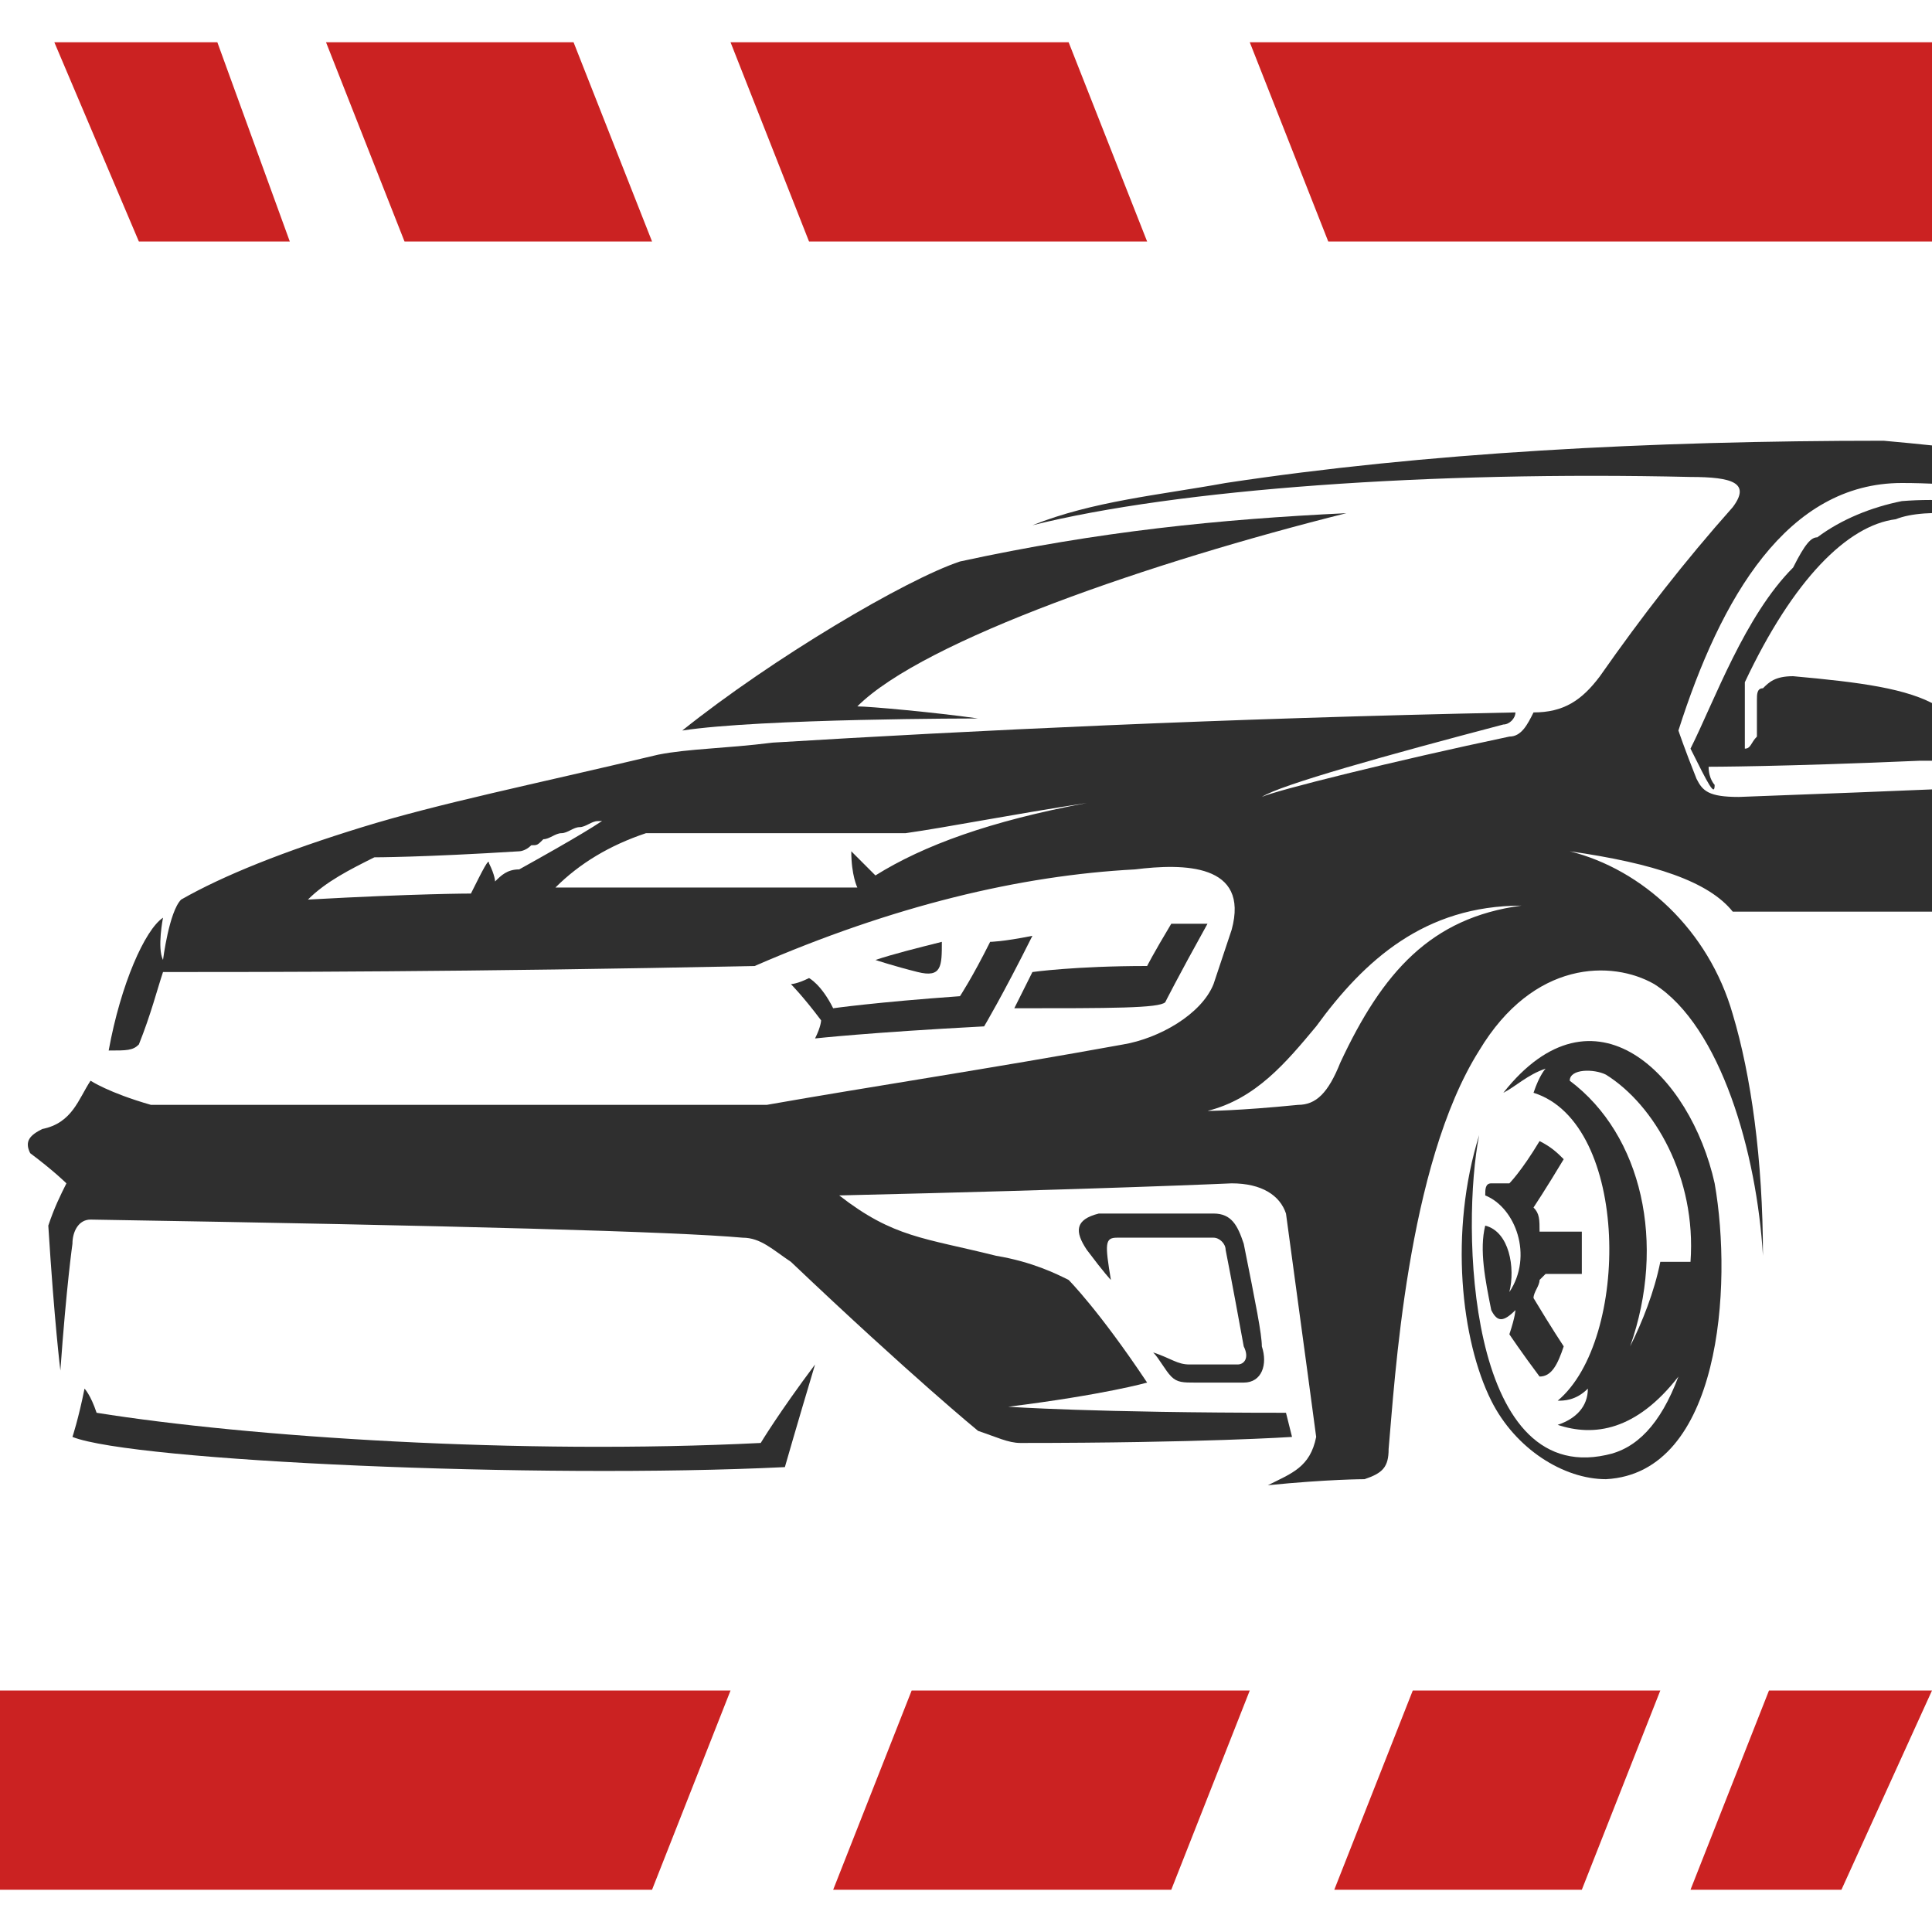
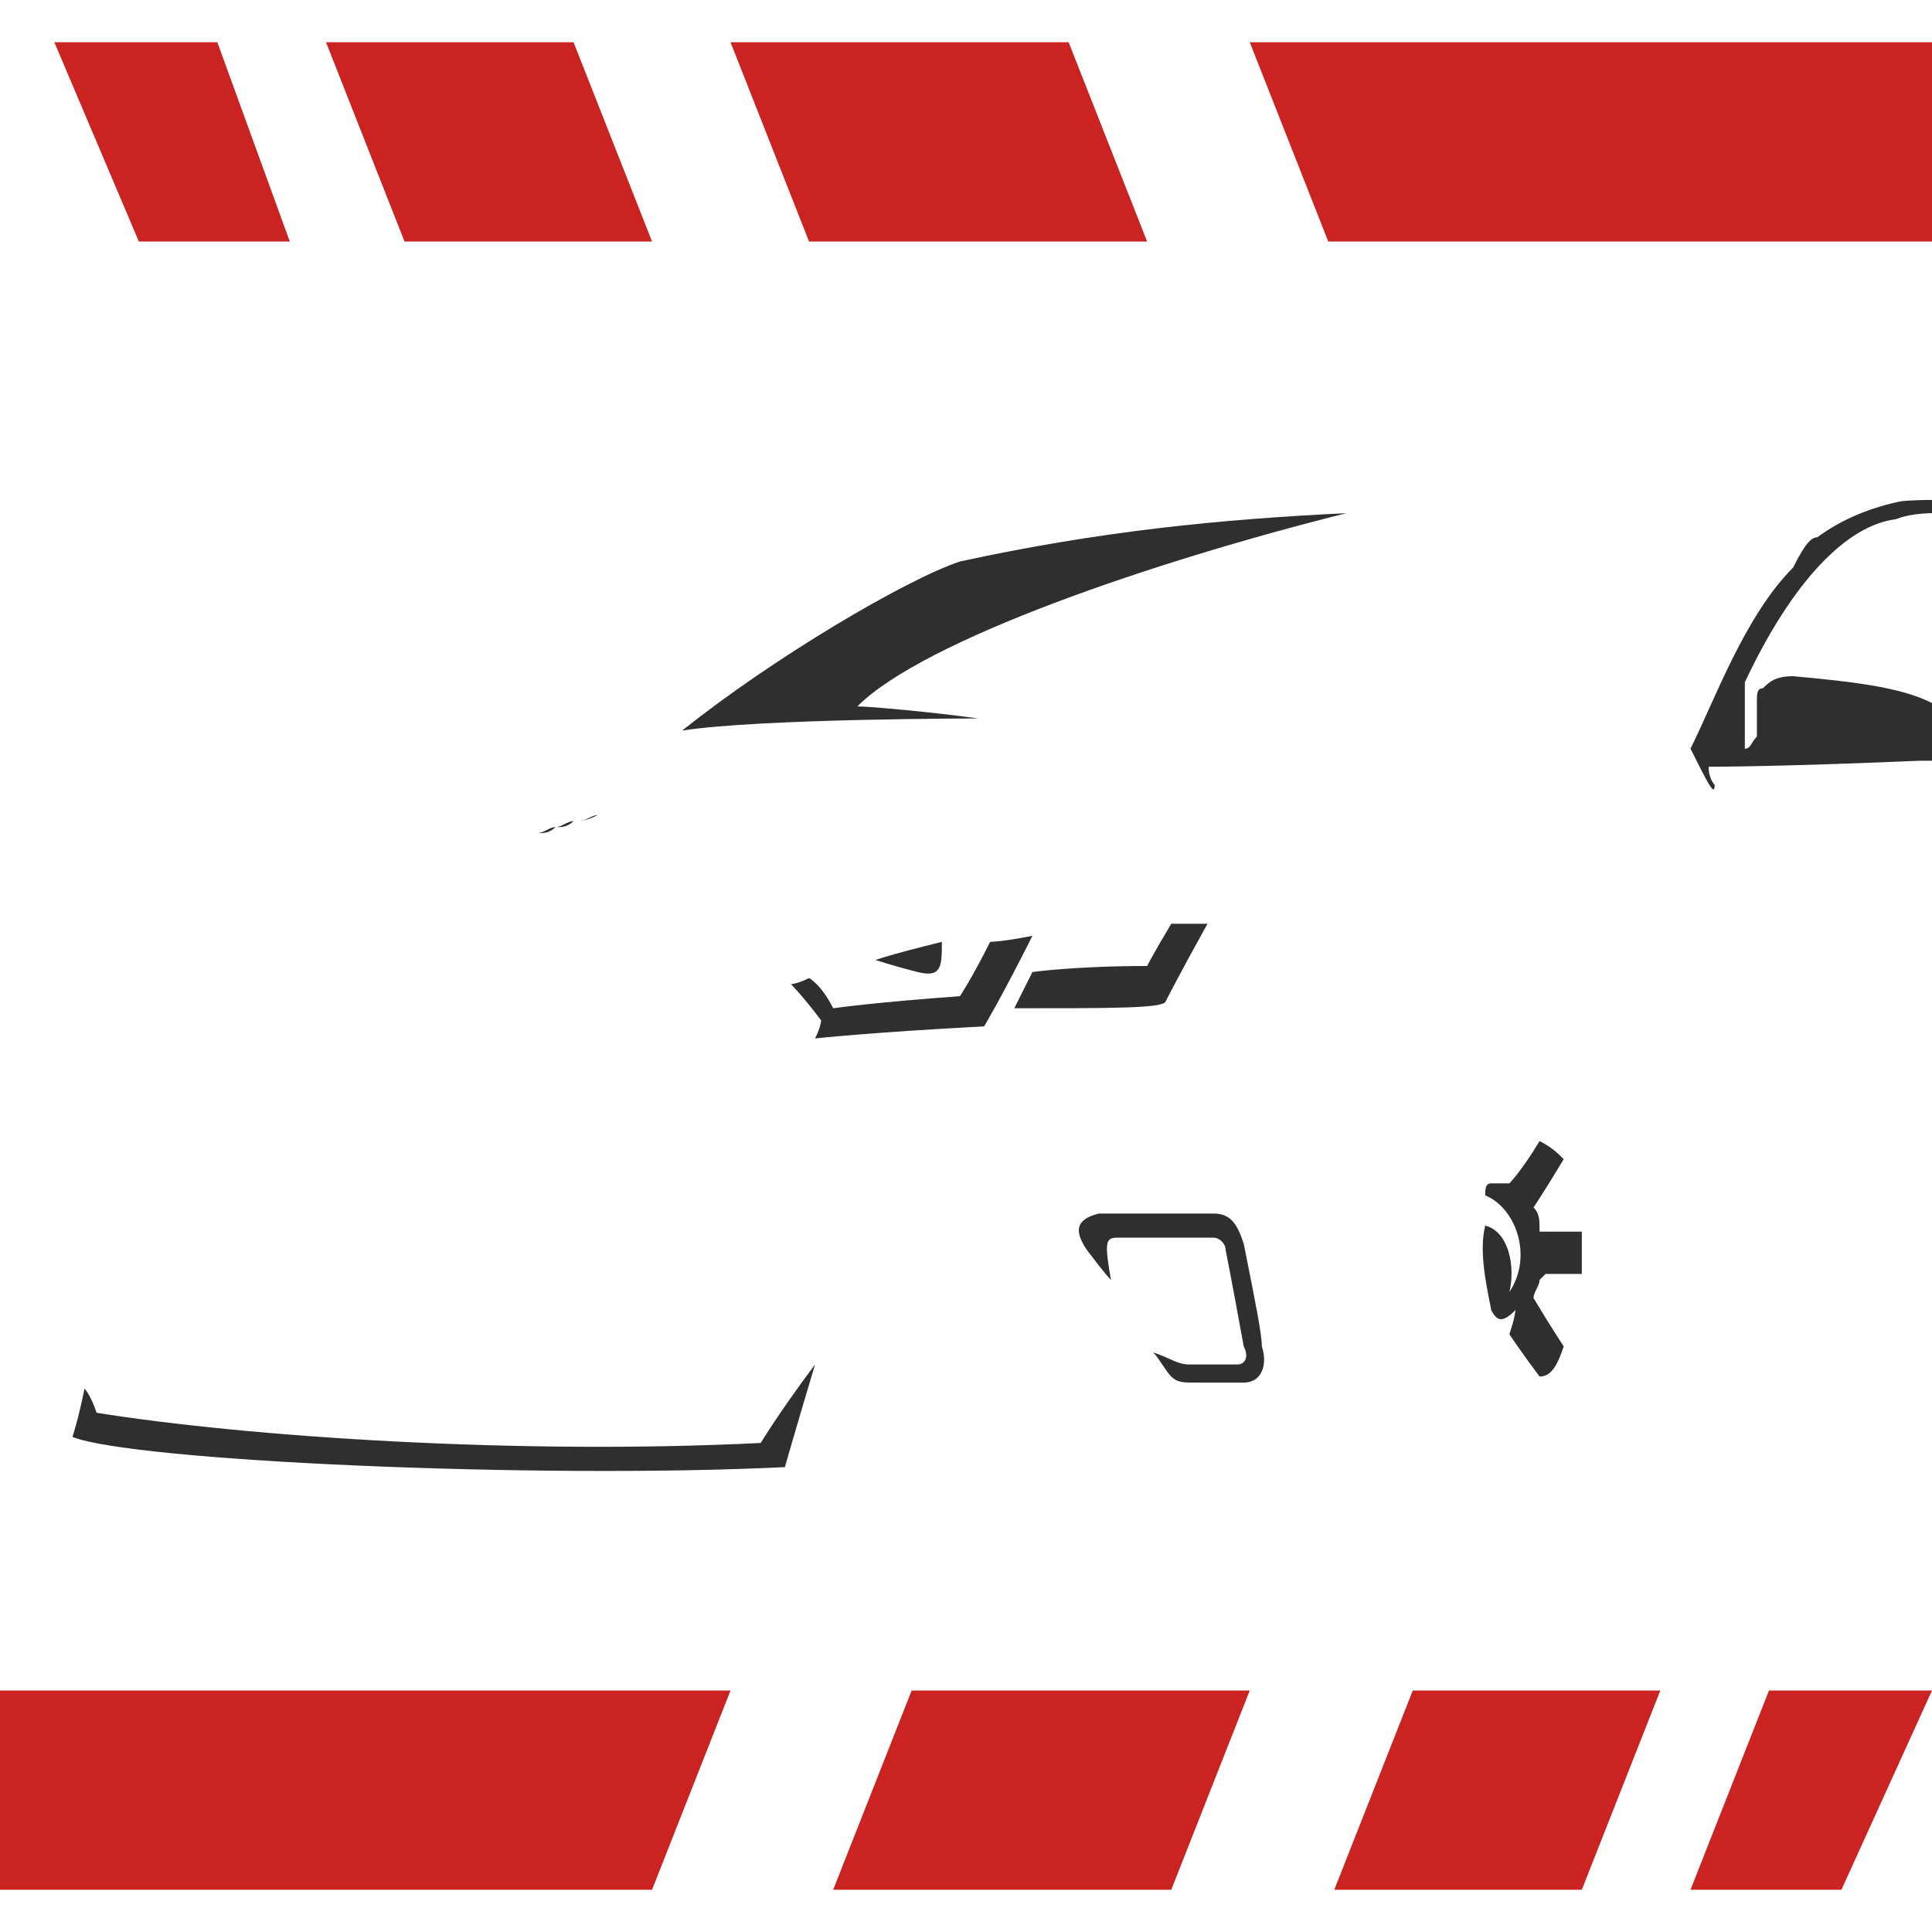
<svg xmlns="http://www.w3.org/2000/svg" version="1.1" id="Layer_1" x="0px" y="0px" width="32px" height="32px" viewBox="0 0 32 32" style="enable-background:new 0 0 32 32;" xml:space="preserve">
  <style type="text/css">
	.st0{fill:#2F2F2F;}
	.st1{fill-rule:evenodd;clip-rule:evenodd;fill:#CB2222;}
</style>
  <g>
    <g>
      <g>
        <path class="st0" d="M29.2,11.8c0,0,0,0.1,0,0.1C29.2,11.9,29.2,11.8,29.2,11.8c0-0.1,0-0.1,0-0.2C29.2,11.7,29.2,11.7,29.2,11.8     z" />
        <path class="st0" d="M17,8.8C17,8.8,17,8.8,17,8.8C17,8.8,17,8.8,17,8.8z" />
-         <path class="st0" d="M38.7,9.7c-1.6-1.8-5.3-2.2-7.5-2.4c-3.9,0-7.6,0.2-10.9,0.7c-1.1,0.2-2.2,0.3-3.2,0.7     c2.4-0.6,6.6-0.9,10.9-0.8c0.7,0,1,0.1,0.7,0.5c-0.8,0.9-1.5,1.8-2.2,2.8c-0.3,0.4-0.6,0.6-1.1,0.6c-0.1,0.2-0.2,0.4-0.4,0.4     c-1.9,0.4-3.9,0.9-4.1,1c0.3-0.2,2.1-0.7,4-1.2c0.1,0,0.2-0.1,0.2-0.2c-4.9,0.1-9,0.3-12.3,0.5c-0.8,0.1-1.4,0.1-1.9,0.2     C8.8,13,7.3,13.3,6,13.7c-1.3,0.4-2.3,0.8-3,1.2c-0.2,0.2-0.3,1-0.3,1c-0.1-0.2,0-0.7,0-0.7c-0.3,0.2-0.7,1.1-0.9,2.2     c0.3,0,0.4,0,0.5-0.1c0.2-0.5,0.3-0.9,0.4-1.2c1.7,0,5,0,9.8-0.1c2.3-1,4.4-1.5,6.3-1.6c0.8-0.1,1.9-0.1,1.6,1     c-0.1,0.3-0.2,0.6-0.3,0.9c-0.2,0.5-0.9,0.9-1.5,1c-2.2,0.4-4.2,0.7-5.9,1H2.5c-0.7-0.2-1-0.4-1-0.4c-0.2,0.3-0.3,0.7-0.8,0.8     c-0.2,0.1-0.3,0.2-0.2,0.4c0.4,0.3,0.6,0.5,0.6,0.5C1,19.8,0.9,20,0.8,20.3C0.9,21.9,1,22.7,1,22.7c0.1-1.4,0.2-2.1,0.2-2.1     c0-0.2,0.1-0.4,0.3-0.4c6.1,0.1,9.7,0.2,10.8,0.3c0.3,0,0.5,0.2,0.8,0.4c2,1.9,3.1,2.8,3.1,2.8c0.3,0.1,0.5,0.2,0.7,0.2     c3,0,4.5-0.1,4.5-0.1l-0.1-0.4c-3.2,0-4.6-0.1-4.6-0.1c1.6-0.2,2.3-0.4,2.3-0.4c-0.8-1.2-1.3-1.7-1.3-1.7     c-0.2-0.1-0.6-0.3-1.2-0.4c-1.2-0.3-1.7-0.3-2.6-1c4.3-0.1,6.5-0.2,6.5-0.2c0.5,0,0.8,0.2,0.9,0.5c0.3,2.2,0.5,3.7,0.5,3.7     c-0.1,0.5-0.4,0.6-0.8,0.8c1-0.1,1.6-0.1,1.6-0.1c0.3-0.1,0.4-0.2,0.4-0.5c0.1-1.1,0.3-4.7,1.5-6.6c0.9-1.5,2.2-1.5,2.9-1.1     c1.1,0.7,1.7,2.8,1.8,4.5c0-1.6-0.2-3-0.5-4c-0.4-1.4-1.5-2.4-2.7-2.7c1.4,0.2,2.3,0.5,2.7,1l8.2,0c0,0.4,0,0.7,0,1.1l0.2-0.2     c0-0.3,0-0.6,0.1-0.8h0.7l2.6-3.1C39.7,11,39.2,10.3,38.7,9.7z M8.2,14.6c0,0,0-0.1-0.1-0.3c0-0.1-0.1,0.1-0.3,0.5     c0,0-0.9,0-2.7,0.1c0.3-0.3,0.7-0.5,1.1-0.7c0,0,0.8,0,2.4-0.1c0,0,0.1,0,0.2-0.1c0.1,0,0.1,0,0.2-0.1c0,0,0,0,0,0     c0.1,0,0.2-0.1,0.3-0.1c0,0,0,0,0,0c0.1,0,0.2-0.1,0.3-0.1c0,0,0,0,0,0c0.1,0,0.2-0.1,0.3-0.1c0.1,0,0.1,0,0.2-0.1     c-0.1,0.1-0.6,0.4-1.5,0.9C8.4,14.4,8.3,14.5,8.2,14.6z M14.5,14.5c-0.3-0.3-0.4-0.4-0.4-0.4c0,0.4,0.1,0.6,0.1,0.6     c-3.3,0-5,0-5,0c0.4-0.4,0.9-0.7,1.5-0.9c0,0,1.4,0,4.3,0c0.7-0.1,1.7-0.3,3-0.5C16.4,13.6,15.3,14,14.5,14.5z M22.2,17.6     c-0.2,0.5-0.4,0.7-0.7,0.7c-1,0.1-1.5,0.1-1.5,0.1c0.8-0.2,1.3-0.8,1.8-1.4c0.8-1.1,1.8-2,3.4-2C23.7,15.2,22.9,16.1,22.2,17.6z      M38.6,12.8c-0.7,0-1.5,0.1-2.4,0.1c0.2,0.3,0.3,0.6,0.4,1c-0.2-0.4-0.5-0.7-0.7-1c-2,0.1-4.4,0.2-7.1,0.3     c-0.5,0-0.6-0.1-0.7-0.3c-0.2-0.5-0.3-0.8-0.3-0.8C28.5,9.9,29.6,8,31.5,8c1.7,0,3.2,0.4,5,0.9C36.8,9,37,9.2,37.2,9.5     c0.7,0.8,1.2,1.7,1.6,2.6C39,12.4,39,12.7,38.6,12.8z" />
        <path class="st0" d="M35,8.8c0.4,1.3,0.7,2.3,1,3.1c-0.9-2.1-1.4-3.1-1.4-3.1c-1.7-0.3-2.7-0.4-3.2-0.2c-0.8,0.1-1.7,1-2.5,2.7     c0,0.7,0,1.1,0,1.1c0.1,0,0.1-0.1,0.2-0.2c0,0,0-0.1,0-0.1c0-0.1,0-0.1,0-0.2c0-0.1,0-0.1,0-0.2c0-0.1,0-0.1,0-0.1     c0-0.1,0-0.2,0.1-0.2c0.1-0.1,0.2-0.2,0.5-0.2c1.1,0.1,1.9,0.2,2.4,0.5c0.4,0.3,0.5,0.7,0.1,1.1c0,0-0.1,0-0.1,0.1     c0,0-0.1,0-0.1,0.1c0,0,0-0.1,0-0.1c0.1-0.2,0.1-0.3,0-0.3c0,0-0.1,0-0.2,0c-2.3,0.1-3.5,0.1-3.5,0.1c0,0.2,0.1,0.3,0.1,0.3     c0,0.2-0.1,0-0.4-0.6c0.4-0.8,0.9-2.2,1.7-3C29.9,9,30,8.9,30.1,8.9c0.4-0.3,0.9-0.5,1.4-0.6c1.2-0.1,2.8,0.2,4.7,0.8     C35.4,8.9,35,8.8,35,8.8z" />
        <path class="st0" d="M20.5,22.6c0,0-0.3,0-0.8,0c-0.2,0-0.3-0.1-0.6-0.2c0.1,0.1,0.2,0.3,0.3,0.4c0.1,0.1,0.2,0.1,0.4,0.1     c0,0,0.2,0,0.8,0c0.3,0,0.4-0.3,0.3-0.6c0-0.2-0.1-0.7-0.3-1.7c-0.1-0.3-0.2-0.5-0.5-0.5c-1.3,0-1.9,0-1.9,0     c-0.4,0.1-0.4,0.3-0.2,0.6c0.3,0.4,0.4,0.5,0.4,0.5c-0.1-0.6-0.1-0.7,0.1-0.7c0,0,0.5,0,1.6,0c0.1,0,0.2,0.1,0.2,0.2     c0,0,0.1,0.5,0.3,1.6C20.7,22.5,20.6,22.6,20.5,22.6z" />
        <path class="st0" d="M19.3,16.6c0,0,0.2-0.4,0.7-1.3c-0.4,0-0.6,0-0.6,0c-0.3,0.5-0.4,0.7-0.4,0.7c-1.2,0-1.9,0.1-1.9,0.1     c-0.2,0.4-0.3,0.6-0.3,0.6C18.4,16.7,19.2,16.7,19.3,16.6z" />
        <path class="st0" d="M13.4,16.2c-0.2,0.1-0.3,0.1-0.3,0.1s0.2,0.2,0.5,0.6c0,0,0,0.1-0.1,0.3c0,0,0.9-0.1,2.8-0.2     c0,0,0.3-0.5,0.8-1.5c-0.5,0.1-0.7,0.1-0.7,0.1c-0.3,0.6-0.5,0.9-0.5,0.9c-1.4,0.1-2.1,0.2-2.1,0.2     C13.6,16.3,13.4,16.2,13.4,16.2z" />
        <path class="st0" d="M15.6,15.6c-0.4,0.1-0.8,0.2-1.1,0.3c0,0,0.3,0.1,0.7,0.2C15.6,16.2,15.6,16,15.6,15.6z" />
        <path class="st0" d="M8.9,13.8c0.1,0,0.2-0.1,0.3-0.1C9.1,13.8,9,13.8,8.9,13.8z" />
        <path class="st0" d="M9.2,13.7c0.1,0,0.2-0.1,0.3-0.1C9.4,13.7,9.3,13.7,9.2,13.7z" />
        <path class="st0" d="M9.9,13.5c-0.1,0-0.2,0.1-0.3,0.1C9.6,13.6,9.7,13.6,9.9,13.5z" />
        <path class="st0" d="M1.6,23.4C1.5,23.1,1.4,23,1.4,23c-0.1,0.5-0.2,0.8-0.2,0.8c1,0.4,7.7,0.7,11.8,0.5c0,0,0.2-0.7,0.5-1.7     c-0.6,0.8-0.9,1.3-0.9,1.3C8.6,24.1,4.1,23.8,1.6,23.4z" />
-         <path class="st0" d="M28.4,19.6c-0.4-1.8-2-3.4-3.5-1.5c0.2-0.1,0.4-0.3,0.7-0.4c0,0-0.1,0.1-0.2,0.4c1.6,0.5,1.6,4.1,0.4,5.1     c0.1,0,0.3,0,0.5-0.2c0,0.3-0.2,0.5-0.5,0.6c0.6,0.2,1.3,0.1,2-0.8c-0.3,0.8-0.7,1.2-1.2,1.3c-2.3,0.5-2.4-3.8-2.1-5.3     c-0.5,1.6-0.3,3.4,0.2,4.4c0.4,0.8,1.2,1.3,1.9,1.3C28.5,24.4,28.7,21.3,28.4,19.6z M27.5,20.9c-0.1,0.5-0.3,1-0.5,1.4     c0.6-1.7,0.2-3.5-1-4.4c0-0.2,0.4-0.2,0.6-0.1c0.8,0.5,1.5,1.7,1.4,3.1C27.6,20.9,27.5,20.9,27.5,20.9z" />
        <path class="st0" d="M25.5,21.2c0,0.1-0.1,0.2-0.1,0.3c0.3,0.5,0.5,0.8,0.5,0.8c-0.1,0.3-0.2,0.5-0.4,0.5     c-0.3-0.4-0.5-0.7-0.5-0.7c0.1-0.3,0.1-0.4,0.1-0.4c-0.2,0.2-0.3,0.2-0.4,0c-0.1-0.5-0.2-1-0.1-1.4c0.4,0.1,0.5,0.7,0.4,1.1     c0.4-0.6,0.1-1.4-0.4-1.6c0-0.1,0-0.2,0.1-0.2c0,0,0.1,0,0.3,0c0,0,0.2-0.2,0.5-0.7c0.2,0.1,0.3,0.2,0.4,0.3     c-0.3,0.5-0.5,0.8-0.5,0.8c0.1,0.1,0.1,0.2,0.1,0.4c0.5,0,0.7,0,0.7,0c0,0.2,0,0.5,0,0.7c-0.4,0-0.6,0-0.6,0     C25.6,21.1,25.5,21.2,25.5,21.2z" />
        <path class="st0" d="M14.2,11.7c1.1-1.1,4.9-2.4,8.1-3.2c-2.1,0.1-4.1,0.3-6.4,0.8c-0.9,0.3-3.1,1.6-4.6,2.8     c1.3-0.2,4.9-0.2,4.9-0.2C15.5,11.8,14.4,11.7,14.2,11.7z" />
      </g>
    </g>
  </g>
  <g>
    <path class="st1" d="M29.3,28H32l-1.5,3.3H28L29.3,28z M23.4,28h4.1l-1.3,3.3h-4.1L23.4,28z M15.1,28h5.6l-1.3,3.3h-5.6L15.1,28z    M-13,28h25.1l-1.3,3.3h-25.3L-13,28z" />
  </g>
  <g>
    <path class="st1" d="M3.6,0.7H0.9L2.3,4h2.5L3.6,0.7z M9.5,0.7H5.4L6.7,4h4.1L9.5,0.7z M17.7,0.7h-5.6L13.4,4H19L17.7,0.7z    M45.8,0.7H20.7L22,4h25.3L45.8,0.7z" />
  </g>
</svg>